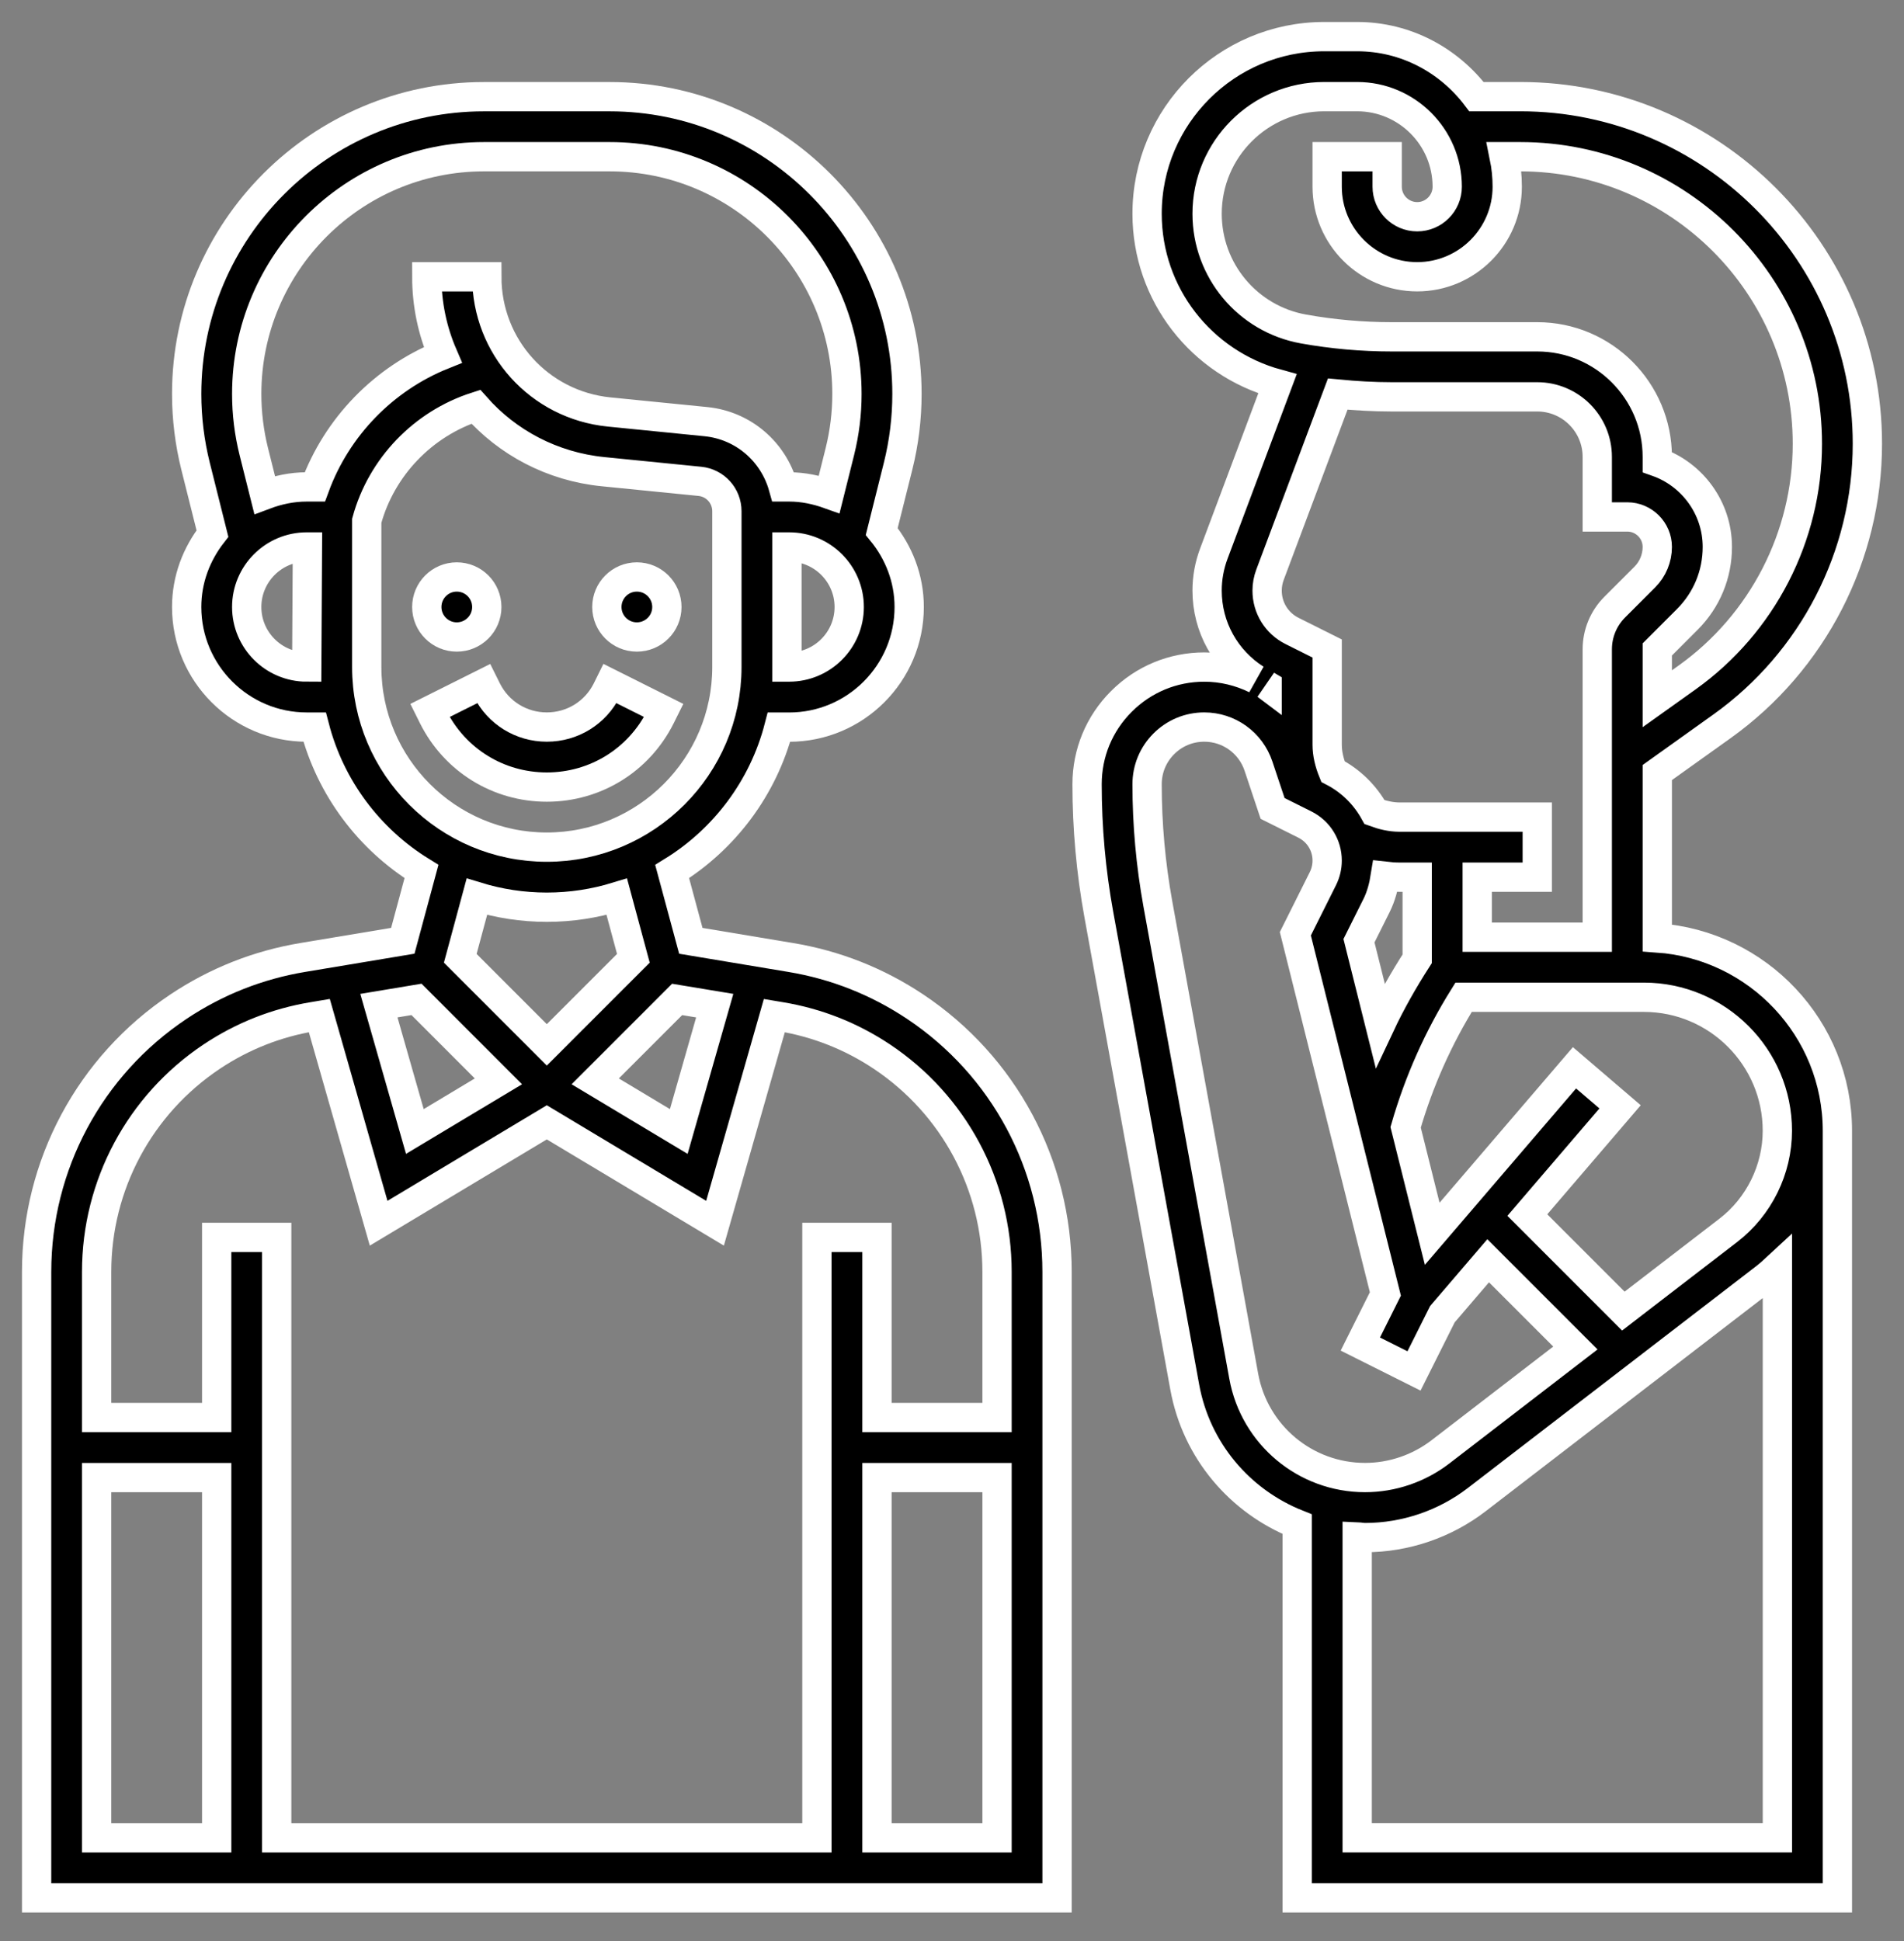
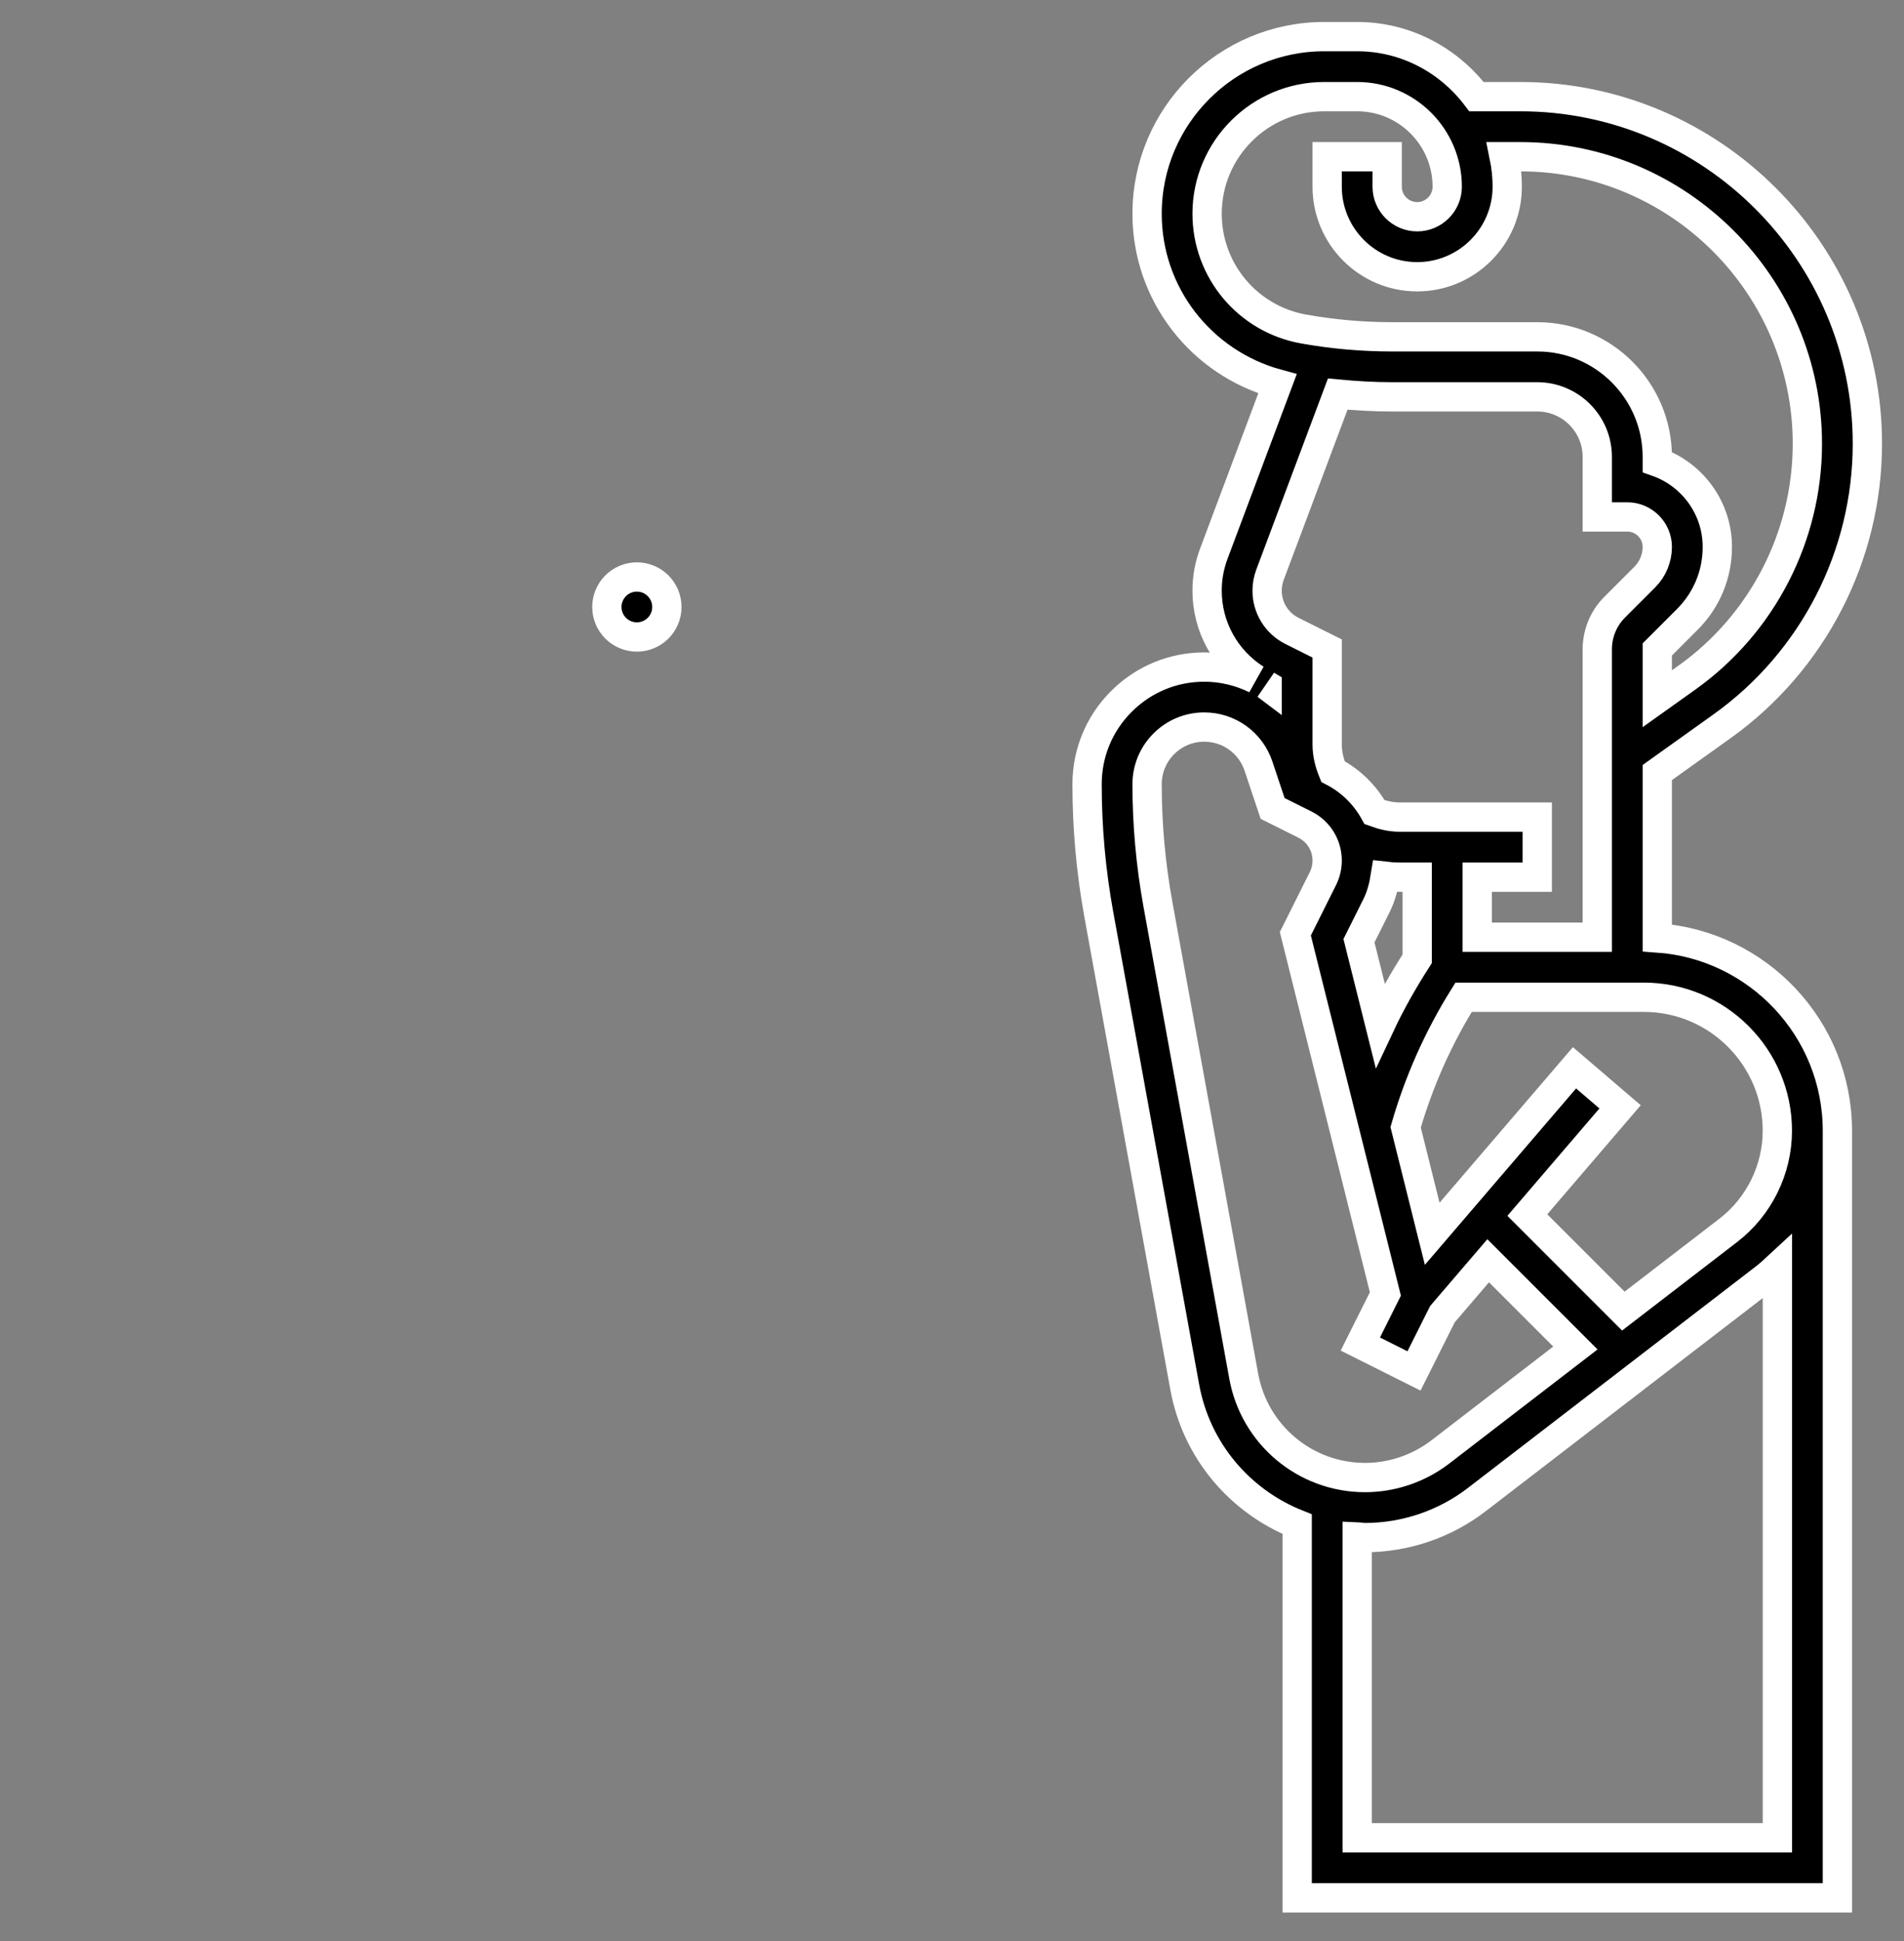
<svg xmlns="http://www.w3.org/2000/svg" width="52" height="53" viewBox="0 0 52 53" fill="none">
  <rect x="0" y="0" width="52" height="53" fill="#808080" stroke="none" />
  <path d="M45.262 25.609V21.094L47.03 19.831C49.516 18.056 51 15.172 51 12.117C51 6.892 46.748 2.639 41.522 2.639H40.324C39.575 1.65 38.399 1 37.066 1H36.164C33.497 1 31.328 3.169 31.328 5.836C31.328 8.033 32.806 9.911 34.889 10.481L33.15 15.119C33.029 15.443 32.967 15.781 32.967 16.126C32.967 17.119 33.471 18.017 34.295 18.542C33.867 18.333 33.39 18.214 32.891 18.214H32.89C32.035 18.214 31.232 18.547 30.627 19.152C30.021 19.756 29.689 20.56 29.689 21.415C29.689 22.602 29.796 23.797 30.009 24.967L32.356 37.872C32.672 39.611 33.865 40.993 35.427 41.617V51.82H50.181V30.875C50.18 28.085 48.005 25.799 45.262 25.609ZM32.967 5.836C32.967 4.074 34.402 2.639 36.164 2.639H37.066C38.421 2.639 39.525 3.743 39.525 5.098C39.525 5.55 39.157 5.918 38.705 5.918C38.253 5.918 37.885 5.55 37.885 5.098V4.279H36.246V5.098C36.246 6.454 37.349 7.557 38.705 7.557C40.061 7.557 41.164 6.454 41.164 5.098C41.164 4.818 41.135 4.543 41.081 4.279H41.522C45.844 4.279 49.361 7.796 49.361 12.118C49.361 14.644 48.134 17.029 46.078 18.497L45.262 19.079V17.733L46.082 16.913C46.611 16.384 46.902 15.682 46.902 14.934C46.902 13.866 46.216 12.954 45.262 12.616V12.475C45.262 10.667 43.792 9.197 41.984 9.197H38.009C37.204 9.197 36.393 9.125 35.6 8.983C34.075 8.709 32.967 7.386 32.967 5.836ZM34.685 15.693L36.535 10.76C37.025 10.807 37.518 10.836 38.009 10.836H41.984C42.888 10.836 43.623 11.571 43.623 12.475V14.115H44.443C44.894 14.115 45.262 14.483 45.262 14.934C45.262 15.239 45.139 15.539 44.923 15.754L44.103 16.574C43.793 16.884 43.623 17.295 43.623 17.733V25.59H40.344V23.951H41.984V22.311H38.225C37.99 22.311 37.761 22.256 37.541 22.175C37.284 21.71 36.897 21.322 36.404 21.067C36.309 20.833 36.246 20.586 36.246 20.333V17.707L35.288 17.228C34.867 17.018 34.606 16.596 34.606 16.126C34.606 15.978 34.633 15.833 34.685 15.693ZM37.596 24.723C37.72 24.474 37.79 24.203 37.834 23.927C37.965 23.942 38.094 23.951 38.225 23.951H38.705V26.179C38.329 26.764 37.986 27.367 37.692 27.993L37.115 25.686L37.596 24.723ZM34.606 18.721V18.722C34.602 18.719 34.596 18.716 34.591 18.712L34.606 18.721ZM33.968 37.58L31.621 24.675C31.427 23.601 31.328 22.504 31.328 21.415C31.328 20.997 31.49 20.605 31.785 20.31C32.08 20.015 32.472 19.852 32.89 19.852C33.563 19.852 34.158 20.281 34.371 20.921L34.756 22.074L35.639 22.515C36.013 22.703 36.246 23.079 36.246 23.498C36.246 23.669 36.206 23.838 36.13 23.99L35.377 25.496L37.836 35.331L37.152 36.699L38.618 37.433L39.393 35.884L40.643 34.425L43.025 36.807L39.334 39.647C38.748 40.096 38.02 40.344 37.281 40.344C35.652 40.344 34.26 39.181 33.968 37.58ZM37.066 50.18V41.965C37.139 41.968 37.207 41.984 37.281 41.984C38.38 41.984 39.464 41.615 40.334 40.945L48.203 34.892C48.322 34.8 48.432 34.7 48.542 34.598V50.18H37.066ZM47.203 33.593L44.335 35.799L41.713 33.177L44.246 30.222L43.001 29.156L39.115 33.688L38.389 30.782C38.751 29.528 39.282 28.336 39.972 27.23H44.896C46.905 27.23 48.541 28.865 48.541 30.875C48.541 31.933 48.041 32.948 47.203 33.593Z" fill="black" stroke="white" stroke-width="0.8" />
-   <path d="M12.475 17.393C12.928 17.393 13.295 17.026 13.295 16.574C13.295 16.121 12.928 15.754 12.475 15.754C12.023 15.754 11.656 16.121 11.656 16.574C11.656 17.026 12.023 17.393 12.475 17.393Z" fill="black" stroke="white" stroke-width="0.8" />
  <path d="M17.393 17.393C17.846 17.393 18.213 17.026 18.213 16.574C18.213 16.121 17.846 15.754 17.393 15.754C16.941 15.754 16.574 16.121 16.574 16.574C16.574 17.026 16.941 17.393 17.393 17.393Z" fill="black" stroke="white" stroke-width="0.8" />
-   <path d="M18.04 19.572L18.126 19.399L16.66 18.665L16.574 18.839C16.262 19.463 15.634 19.852 14.934 19.852C14.235 19.852 13.607 19.463 13.295 18.839L13.209 18.666L11.743 19.399L11.829 19.572C12.421 20.756 13.611 21.491 14.934 21.491C16.258 21.491 17.448 20.756 18.04 19.572Z" fill="black" stroke="white" stroke-width="0.8" />
-   <path d="M24.993 27.486C23.961 26.799 22.818 26.347 21.597 26.144L18.867 25.689L18.357 23.797C19.783 22.919 20.846 21.515 21.275 19.854H21.552C23.361 19.854 24.831 18.383 24.831 16.575C24.831 15.79 24.543 15.078 24.081 14.513L24.528 12.727C24.689 12.082 24.77 11.42 24.77 10.758C24.77 6.281 21.129 2.64 16.652 2.64H13.216C8.74 2.64 5.098 6.281 5.098 10.758C5.098 11.42 5.18 12.082 5.34 12.726L5.802 14.569C5.368 15.126 5.098 15.816 5.098 16.574C5.098 18.382 6.569 19.853 8.377 19.853H8.593C9.023 21.514 10.085 22.918 11.511 23.796L11.001 25.688L8.271 26.143C7.05 26.346 5.907 26.798 4.875 27.486C2.449 29.104 1 31.811 1 34.727V51.82H28.869V34.727C28.869 31.811 27.42 29.104 24.993 27.486ZM19.52 27.459L18.538 30.895L16.256 29.526L18.493 27.289L19.52 27.459ZM21.553 18.213H21.492V14.935H21.553C22.457 14.935 23.193 15.67 23.193 16.574C23.193 17.478 22.457 18.213 21.553 18.213ZM13.216 4.279H16.652C20.225 4.279 23.131 7.185 23.131 10.758C23.131 11.286 23.066 11.815 22.938 12.329L22.646 13.497C22.302 13.374 21.938 13.295 21.553 13.295H21.391C21.125 12.342 20.31 11.616 19.278 11.513L16.635 11.249C14.731 11.058 13.295 9.471 13.295 7.558H11.656C11.656 8.314 11.812 9.036 12.094 9.69C10.482 10.338 9.2 11.654 8.598 13.295H8.377C7.971 13.295 7.587 13.379 7.228 13.514L6.931 12.329C6.803 11.815 6.738 11.286 6.738 10.758C6.738 7.185 9.643 4.279 13.216 4.279ZM6.738 16.574C6.738 15.67 7.473 14.935 8.377 14.935H8.396L8.377 18.213C7.473 18.213 6.738 17.478 6.738 16.574ZM10.016 18.213V14.22C10.419 12.746 11.555 11.572 12.995 11.106C13.858 12.082 15.078 12.74 16.471 12.879L19.114 13.143C19.534 13.185 19.852 13.536 19.852 13.959V18.213C19.852 20.926 17.646 23.131 14.934 23.131C12.221 23.131 10.016 20.926 10.016 18.213ZM14.934 24.771C15.599 24.771 16.24 24.67 16.845 24.485L17.298 26.166L14.934 28.53L12.57 26.166L13.024 24.485C13.629 24.67 14.27 24.771 14.934 24.771ZM11.375 27.288L13.612 29.526L11.33 30.895L10.348 27.459L11.375 27.288ZM2.639 40.345H5.918V50.181H2.639V40.345ZM23.951 50.181V40.345H27.23V50.181H23.951ZM27.23 38.705H23.951V33.787H22.311V50.181H7.557V33.787H5.918V38.705H2.639V34.727C2.639 32.359 3.816 30.163 5.784 28.849C6.622 28.291 7.55 27.925 8.542 27.76L8.721 27.73L10.341 33.4L14.934 30.645L19.528 33.4L21.148 27.731L21.327 27.761C22.319 27.926 23.246 28.292 24.084 28.85C26.053 30.163 27.23 32.36 27.23 34.727V38.705Z" fill="black" stroke="white" stroke-width="0.8" />
</svg>